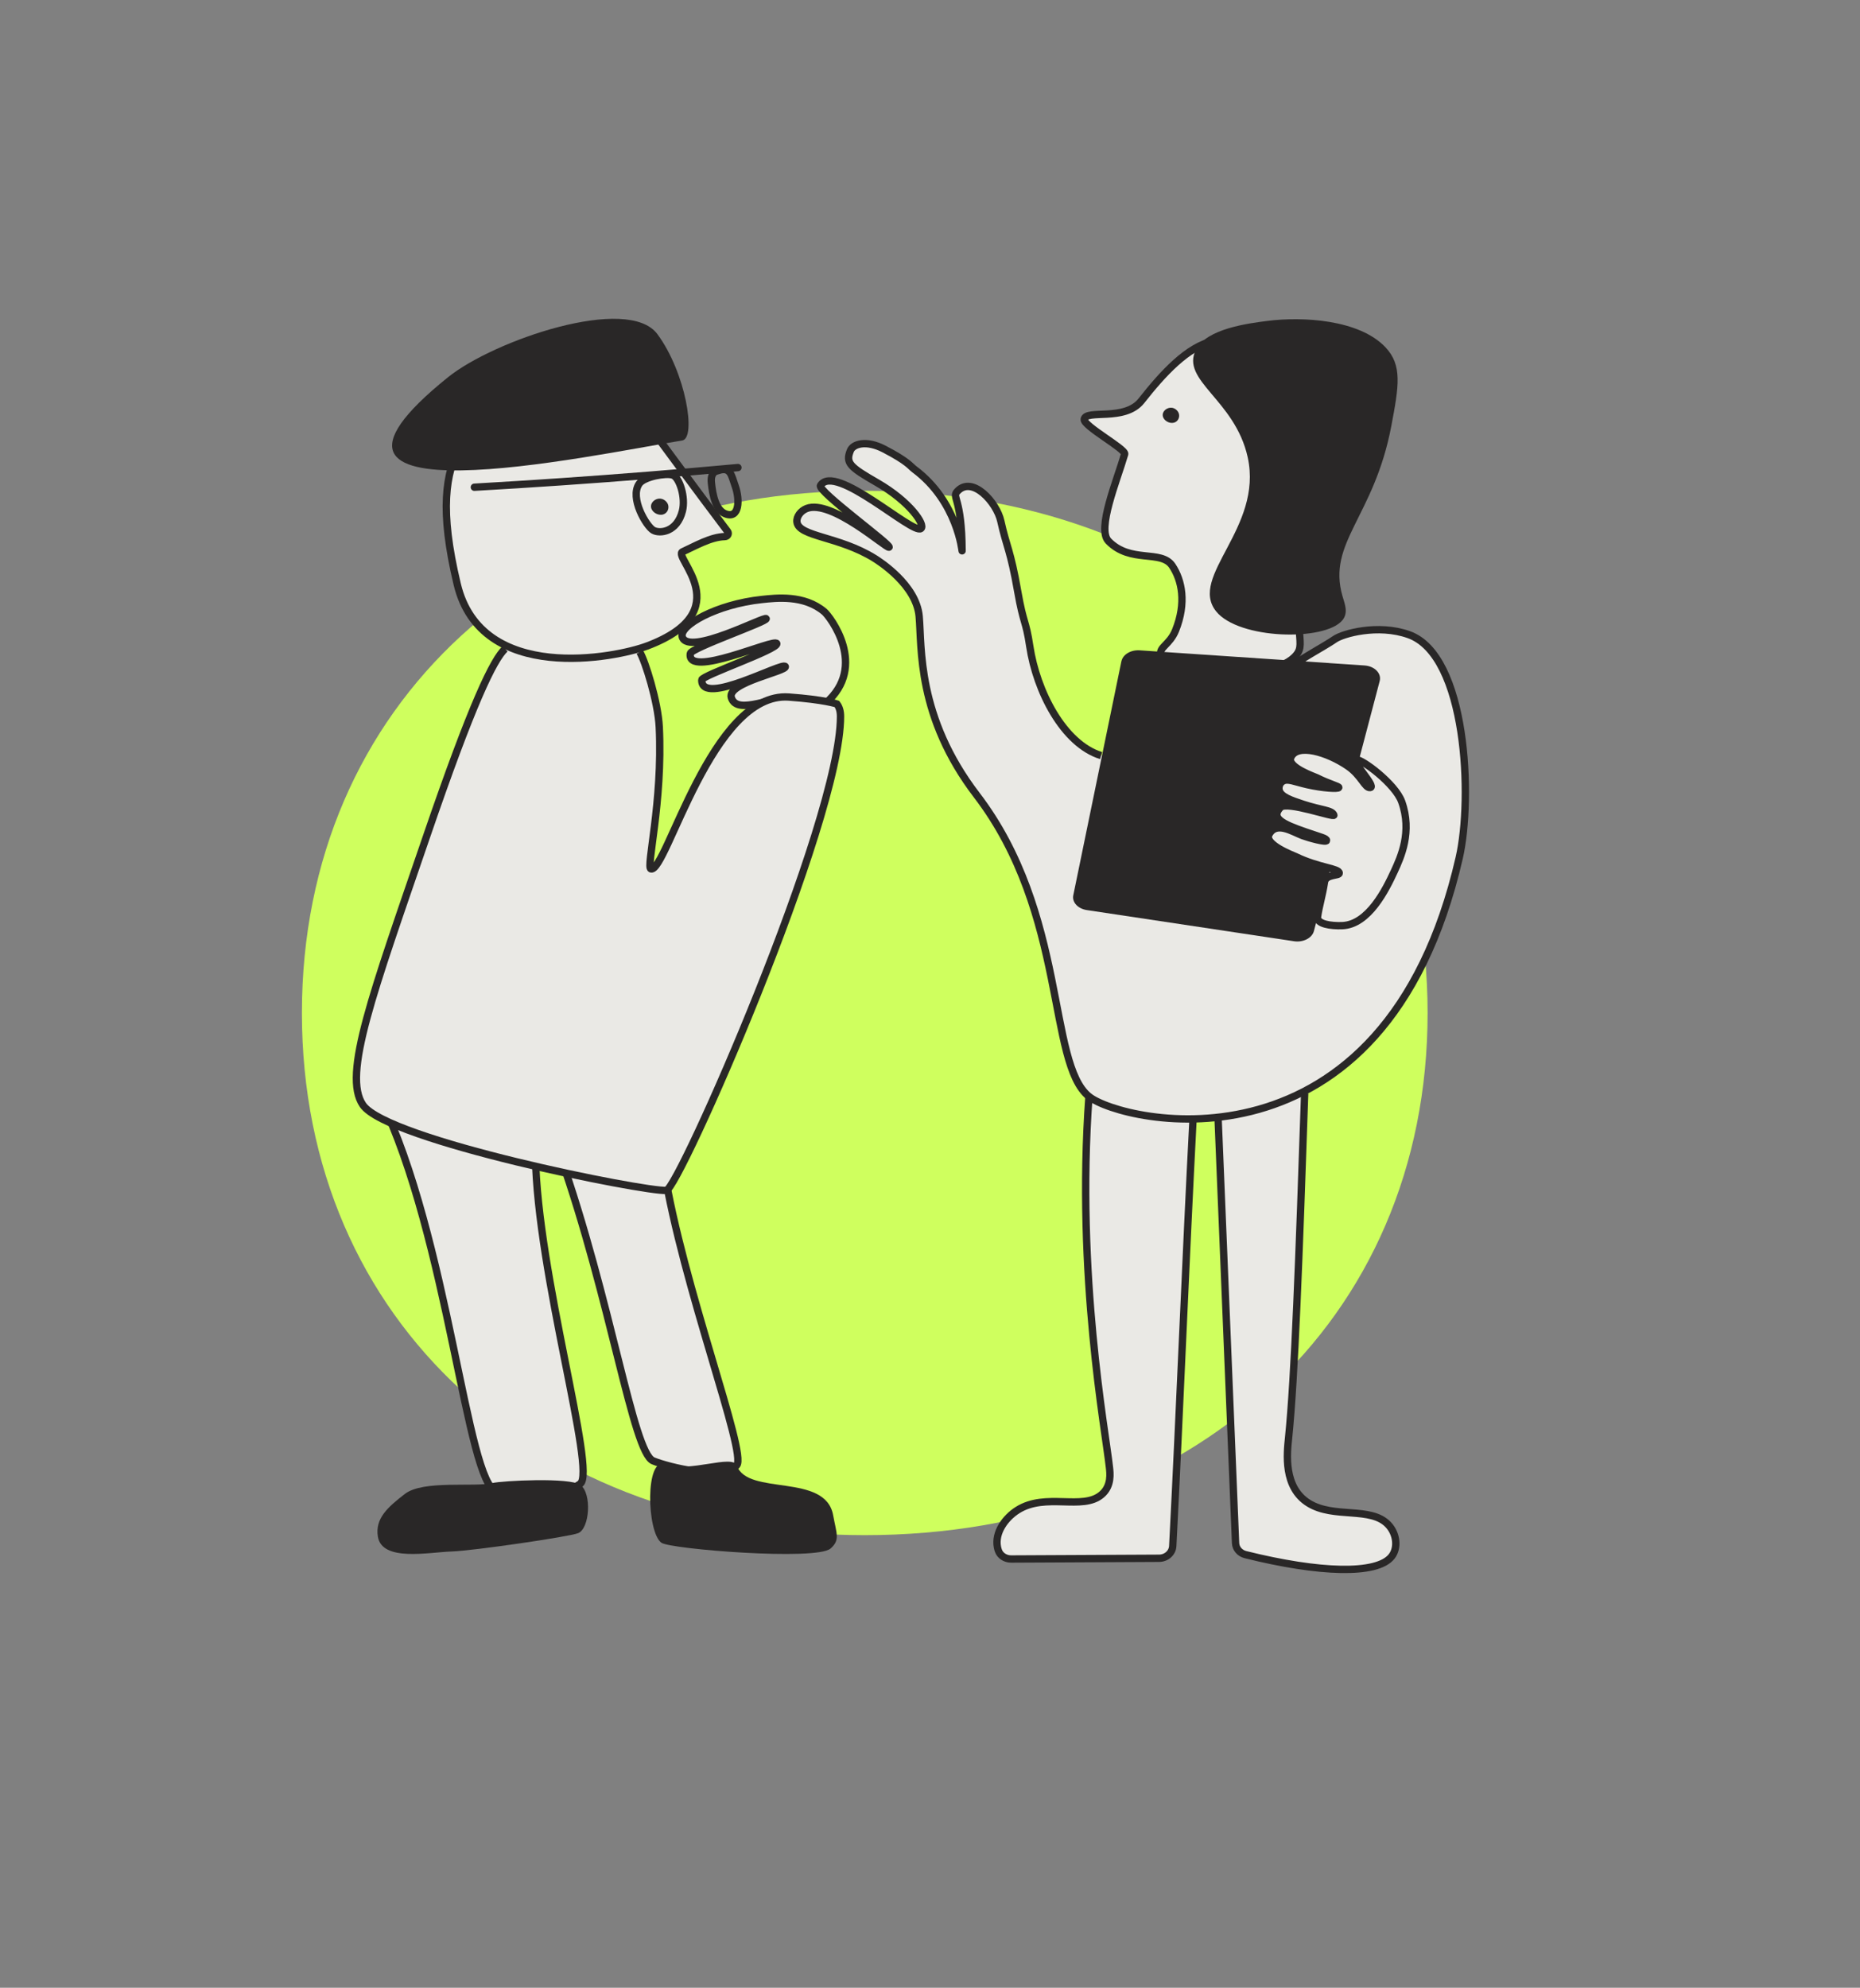
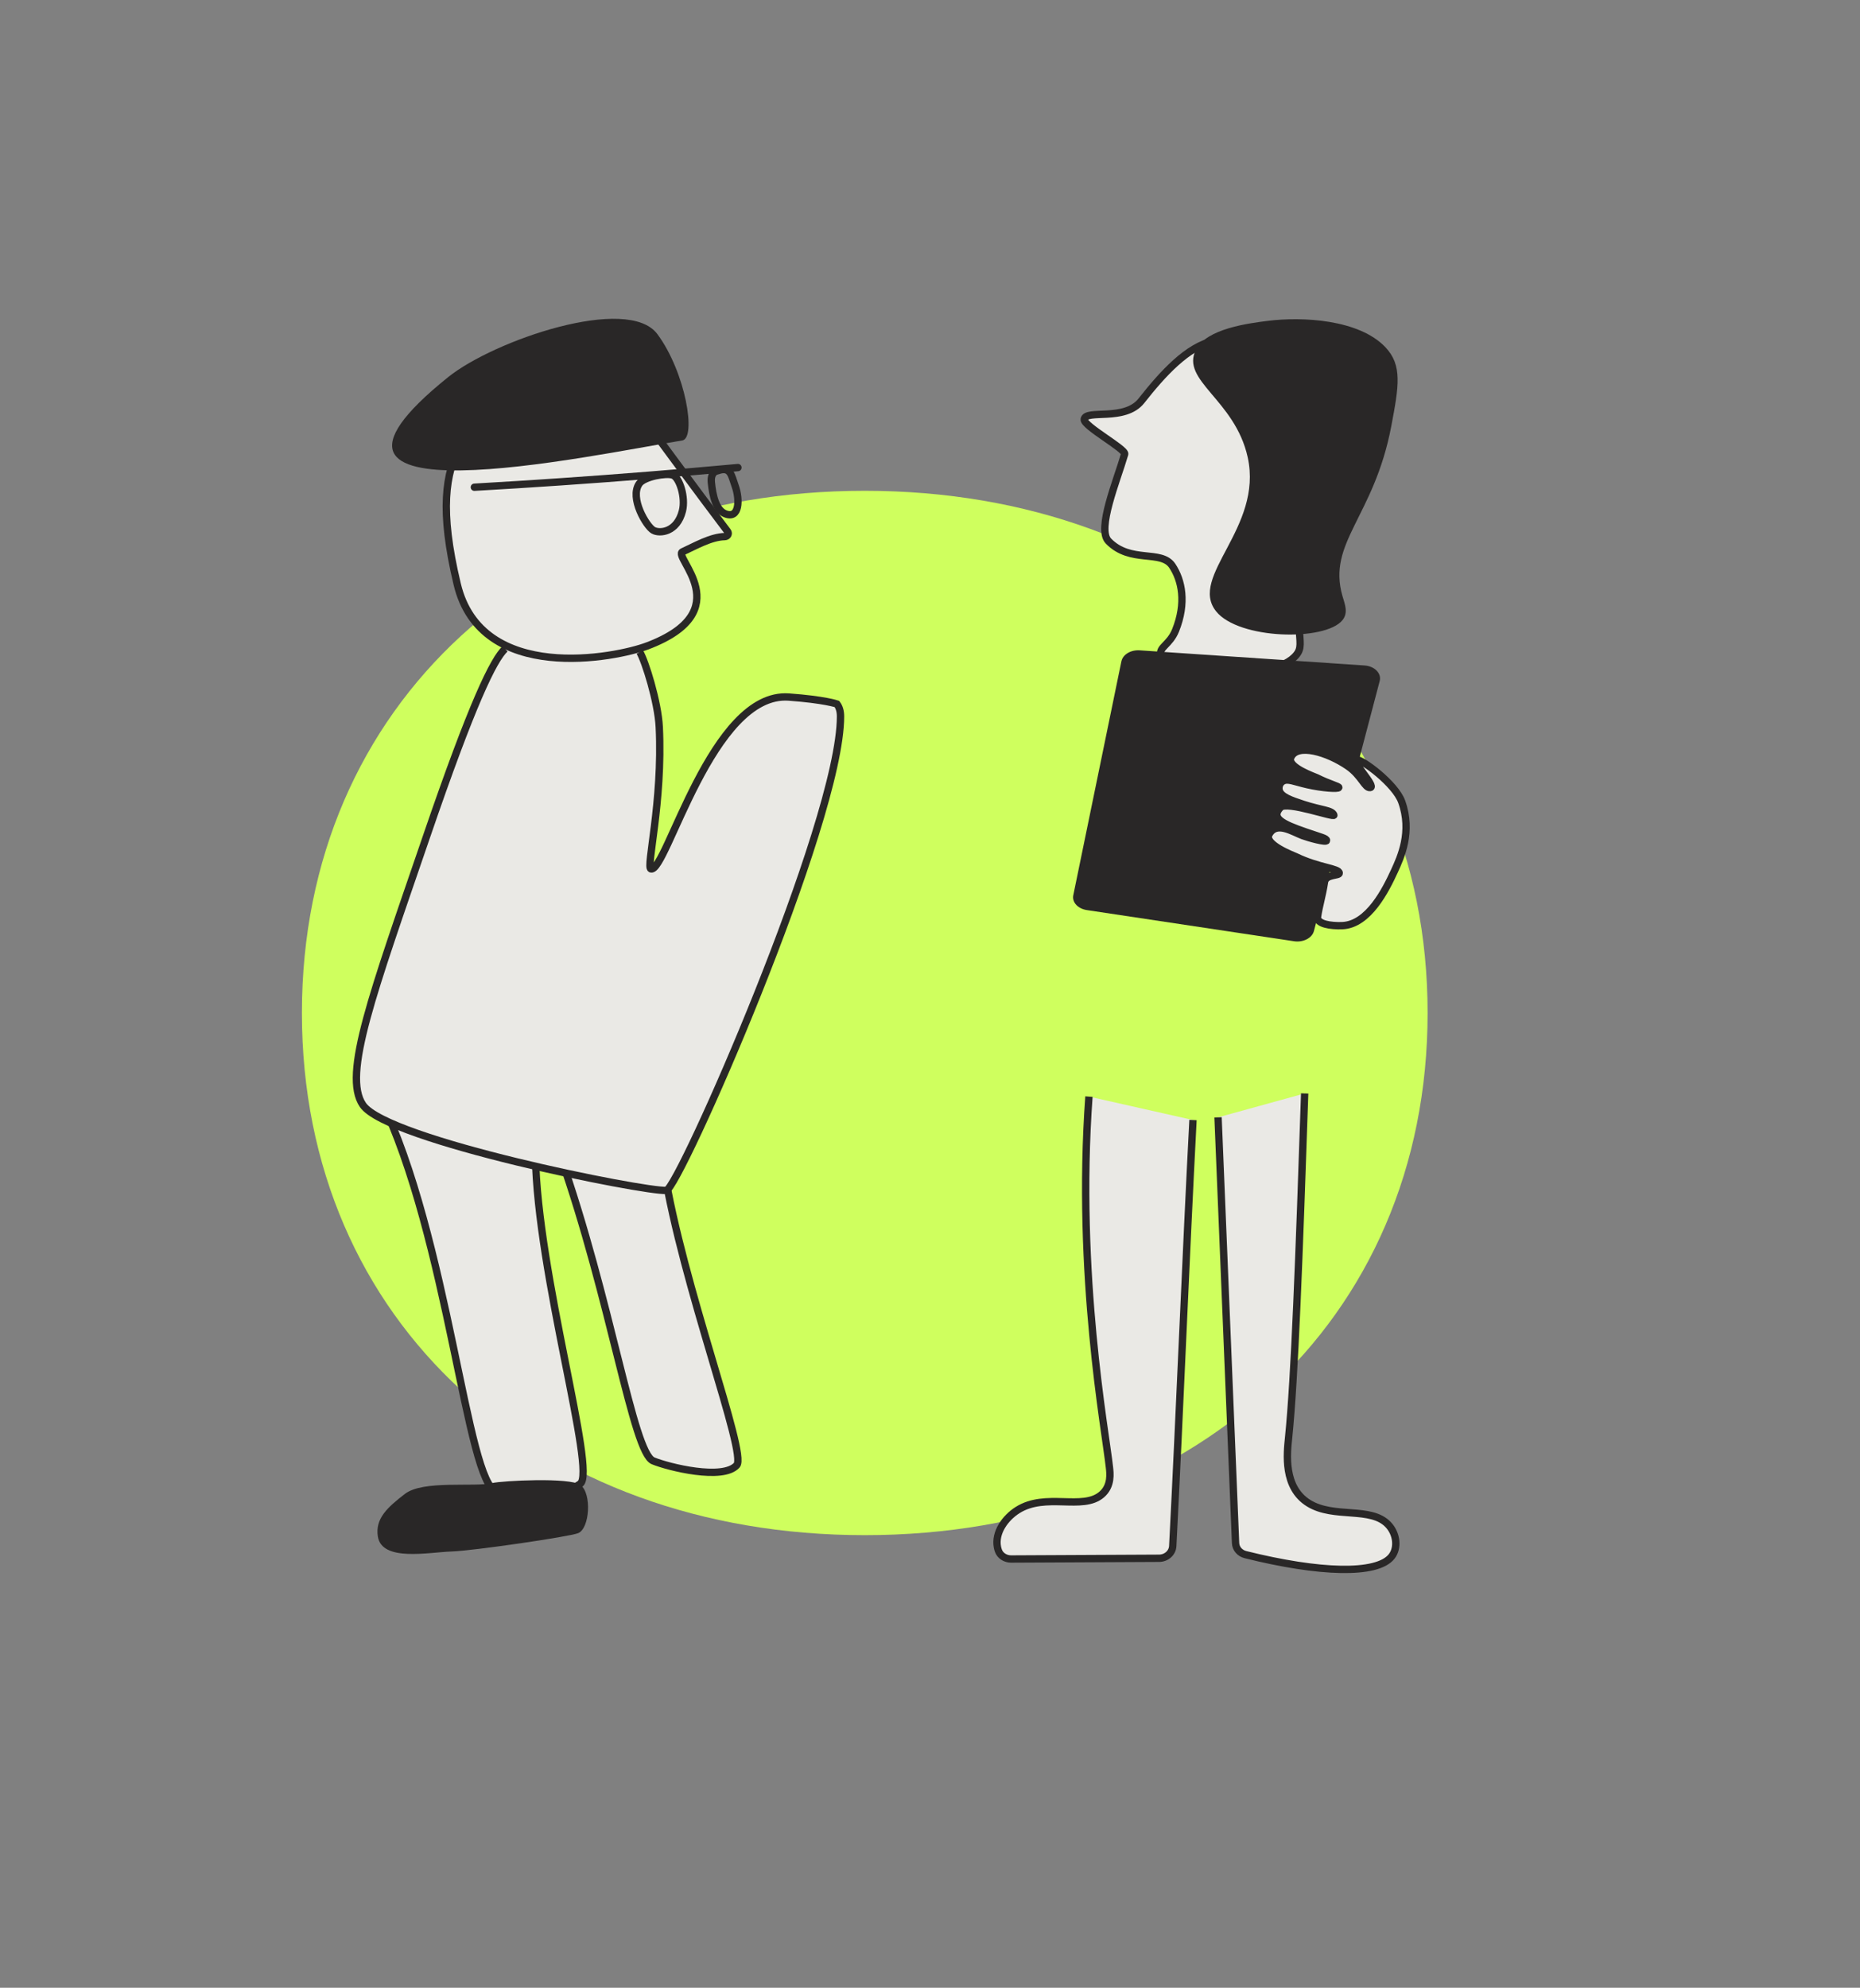
<svg xmlns="http://www.w3.org/2000/svg" id="Layer_2" viewBox="0 0 507.16 541.98">
  <rect x="0" y="0" width="507.16" height="541.98" fill="#808080" stroke="none" />
  <defs>
    <style>.cls-1,.cls-2,.cls-3{stroke:#292727;stroke-miterlimit:10;stroke-width:2px;}.cls-1,.cls-3{fill:none;}.cls-4{fill:#cfff5e;}.cls-4,.cls-5{stroke-width:0px;}.cls-2{fill:#eae9e5;}.cls-3{stroke-linecap:round;}.cls-5{fill:#292727;}</style>
  </defs>
  <g id="Layer_7">
    <path class="cls-4" d="M235.79,133.82c88.94,0,153.47,58.05,153.47,142.38s-64.53,142.38-153.47,142.38-153.47-58.05-153.47-142.38,64.52-142.38,153.47-142.38Z" />
-     <path class="cls-2" d="M225.11,191.75c11.69-10.11,1.12-23.7-.32-24.93-5.55-4.71-13.18-3.77-17.06-3.36-12.41,1.31-22.7,7.16-21.69,10.23,1.74,5.3,22.58-5.81,22.88-5,.3.81-20.44,7.97-20.69,9.49-1.14,7.03,23.07-4.26,23.58-2.7.51,1.54-20.43,8.68-20.46,9.9-.21,7.45,22.23-5.11,22.78-3.63.47,1.26-15.96,4.37-14.73,8.44,1.58,5.22,11.93-.99,16.81.52" />
    <path class="cls-2" d="M103.59,299.24c18.76,38.41,23.69,105.49,31.79,107.41,6.26,1.48,16.91,2.24,22.83-2.09,4.49-3.29-11.72-57.22-12.22-89.61" />
    <path class="cls-2" d="M152.59,314.66c14.06,39.84,19.99,81.38,25.49,83.65,4.26,1.75,18.99,5.39,22.8,1.2,2.89-3.18-14.75-48.84-19.88-81.04" />
    <path class="cls-2" d="M137.71,176.91c-3.13,2.94-8.89,14.59-21.42,51.2-14.66,42.81-22.96,64.96-17.34,73.17,6.66,9.71,77.02,23.73,82.73,23.3,3.32-.24,47.5-100.37,47.5-129.23,0-1.49-.36-2.58-.98-3.4,0,0-3.37-1.18-13.1-1.89-21.03-1.54-33.41,47.96-37.61,46.86-1.4-.37,3.26-18.16,2.27-38.64-.33-6.88-3.85-18.07-5.32-20.51" />
    <path class="cls-2" d="M176.5,176.12c25.31-9.58,6.74-24.36,9.62-25.67,3.4-1.55,7.7-4.07,11.52-4.14.76-.02,1.19-.82.75-1.4-3.3-4.37-8.36-11.12-14.49-19.43-9.59-12.99-10.78-14.86-14.06-16.65-12.9-7.05-37.4-1.52-44.39,12.49-3.97,7.96-5.63,17.67-.78,37.98,6.54,27.39,43.31,20.05,51.82,16.82Z" />
    <path class="cls-5" d="M157.65,418.03c3.16-1.3,3.74-10.76.66-13.12-2.84-2.17-21.54-1.16-24.06-.54-4.85,1.2-18.86-.89-23.86,2.97-4.7,3.63-8.15,6.71-7.36,11.62,1.11,6.95,13.87,4.28,20.12,4.07,5.92-.2,32.11-4.02,34.51-5Z" />
-     <path class="cls-5" d="M181.37,399.22c-5.56-2.13-5.01,18.66-1.01,21.44,2.51,1.74,42.22,4.94,46.1,1.57,2.69-2.34,1.61-4.1.72-9.05-2.1-11.72-23.31-5.2-26.27-13.57-1.14-3.22-13.05,2.09-19.53-.38Z" />
    <path class="cls-3" d="M129.34,132.85c15.57-.89,31.41-1.97,47.5-3.26,8.2-.66,16.32-1.36,24.37-2.1" />
    <path class="cls-1" d="M183.44,129.54c-1.76-.64-7.83.42-9.15,2.34-2.7,3.92,1.99,11.66,3.83,12.7,1.77,1,6.48.55,7.95-5.25.95-3.74-.82-9.14-2.62-9.79Z" />
    <path class="cls-1" d="M195.85,128.28c-.26.08-2.19.24-1.88,3.32.35,3.56,1.23,7.45,3.77,8.48,3.91,1.59,4.04-3.87,2.72-7.56-1.07-3-1.22-5.3-4.6-4.23Z" />
    <path class="cls-5" d="M186.03,120.1c3.89-.63.97-18.49-6.77-28.98-8.03-10.87-44.59,1.67-57.07,11.71-50.74,40.79,39.12,21.26,63.84,17.27Z" />
-     <path class="cls-5" d="M180.14,135.96c-1.38-.16-2.81.99-2.62,2.35.19,1.33,1.86,2.34,3.23,1.98,1.25-.33,1.8-1.7,1.37-2.79-.29-.73-1.05-1.42-1.99-1.53Z" />
    <path class="cls-2" d="M296.92,299c-3.53,48.54,4.54,91.26,5.58,101.04.17,1.55.68,5.1-2.14,7.49-5.2,4.43-15.2-.65-22.9,4.21-3.39,2.14-6.24,6.15-5.5,10.07.07.36.16.7.28,1.02.49,1.37,1.91,2.25,3.45,2.25,13.45-.07,26.91-.14,40.36-.2,1.99-.01,3.62-1.47,3.72-3.33,1.96-37.85,3.54-78.48,5.52-116.16" />
    <path class="cls-2" d="M332.12,304.66c1.59,38.04,3.19,77.97,4.78,116.09.06,1.49,1.16,2.76,2.7,3.14,20.09,5.01,35.88,5.55,39.85.5,1.82-2.32,1.42-6.18-.92-8.66-4.74-5.04-14.79-1.6-21.68-5.85-7.01-4.32-5.92-13.62-5.5-17.79,1.69-16.51,2.87-49.29,4.39-93.95" />
    <path class="cls-2" d="M370.69,101.04c-4.99-5.82-31.29-9.69-39.66-8.09-7.19,1.38-14.14,9.13-19.8,16.32-4.53,5.75-15.17,2.26-15.6,5.06-.28,1.82,11.42,8.13,11.03,9.48-2.16,7.39-7.63,20.41-4.42,23.72,6,6.19,14.4,2.25,17.4,6.75,2.63,3.95,3.92,10.07.89,17.62-1.57,3.89-4.64,4.64-3.96,6.58,1.96,5.63,30.77,7.95,36.97,0,1.37-1.76.96-3.15.66-7.59-.59-8.69-.03-17.97,1.32-23.29,2.47-9.71,8.13-8.34,13.86-20.25,3.19-6.62,8.59-17.84,1.32-26.32Z" />
-     <path class="cls-2" d="M300.23,206.02c-10.3-3.21-17.61-17.57-19.45-29.83-1.09-7.25-1.69-5.87-3.27-14.86-2.01-11.5-3.05-12.13-4.62-19.24-1.13-5.13-7.81-12.55-11.88-8.1-1.56,1.7,1.26,1.64,1.32,16.2,0,.24-1.22-13.42-12.97-22.2-1.28-.96-1.66-2.1-8.29-5.55-4.91-2.56-8.45-1.36-9.18.38-1.42,3.42-.13,4.53,7.27,8.79,9.01,5.19,13.22,11.52,11.95,12.5-2.25,1.74-23.47-18.05-27.39-11.73-.93,1.5,19.45,16.26,18.7,16.82-.64.48-15.7-13.19-22.48-10.55-1.63.64-2.8,2.23-2.64,3.65.44,4.07,11.42,3.87,21.16,9.94,1.38.86,11.41,7.27,12.17,15.82.75,8.44-.68,27.34,15.7,48.75,24.74,32.34,19.27,73.08,30.6,82.17,9.06,7.27,80.58,23.78,100.95-65.09,3.71-16.19,2.13-55.2-13.75-60.85-8.44-3.01-18.03-.25-20.16,1.24-2.79,1.95-10.35,5.93-11.51,7.39" />
    <path class="cls-5" d="M305.77,180.3c-4.37,21.27-8.75,42.54-13.12,63.81-.39,1.88,1.24,3.66,3.67,4.03,18.84,2.83,37.68,5.67,56.52,8.5,2.49.38,4.91-.86,5.42-2.77,5.98-22.73,11.96-45.46,17.94-68.19.54-2.07-1.38-4.04-4.12-4.23-20.44-1.38-40.89-2.75-61.33-4.13-2.42-.16-4.59,1.14-4.97,2.98Z" />
    <path class="cls-2" d="M361.16,240.47c.35-2.17,4.03-1.6,4.01-2.41-.04-1.33-5.53-1.42-11.85-4.49-.62-.3-8.74-3.31-7.31-6.03,1.97-3.75,6.48-.7,9.15.3,1.74.65,6.51,1.95,6.55,1.34.04-.6-1.64-.93-5.72-2.35-6.37-2.2-9.57-3.77-6.86-6.67,1.73-1.86,14.91,2.94,14.58,2.08-.53-1.39-3.3-1.29-8.39-2.96-3.31-1.09-6.06-2.02-6.52-3.78-.23-.88.09-2.04,1.06-2.55,1.33-.71,3.08.21,6.66,1.02,4.16.94,8.35,1.19,8.52.77.14-.34-2.58-.96-6.05-2.71-.51-.26-8.07-2.83-7.06-5.41,1.6-4.1,10.07-1.53,15.64,2.32,3.68,2.54,4.6,6.03,6.05,5.8,1.71-.26-5.32-7.37-3.83-7.6,1.5-.23,10.67,6.59,12.41,11.47,2.93,8.2-.25,15.11-2.02,18.95-2.3,4.99-7.02,14.55-14.2,14.83-3.12.12-7.02-.44-6.73-2.42.42-2.9,1.26-5.48,1.92-9.51Z" />
    <path class="cls-5" d="M345.68,87.49c9.4-1.19,24.9-.42,32.09,7.2,4.63,4.91,3.67,10.54,1.57,21.6-4.7,24.67-17.51,31.65-13.3,46.21.64,2.2,1.66,4.57,0,6.6-4.73,5.81-28.27,5.28-34.44-2.4-7.65-9.53,12.85-22.69,8.61-42.01-3.47-15.78-18.47-20.91-14.09-29.4,2.94-5.7,14.39-7.15,19.57-7.8Z" />
-     <path class="cls-5" d="M319.51,111.18c-1.3-.15-2.65.94-2.46,2.21.18,1.25,1.76,2.2,3.04,1.86,1.18-.31,1.7-1.6,1.29-2.63-.27-.68-.99-1.34-1.87-1.44Z" />
  </g>
</svg>